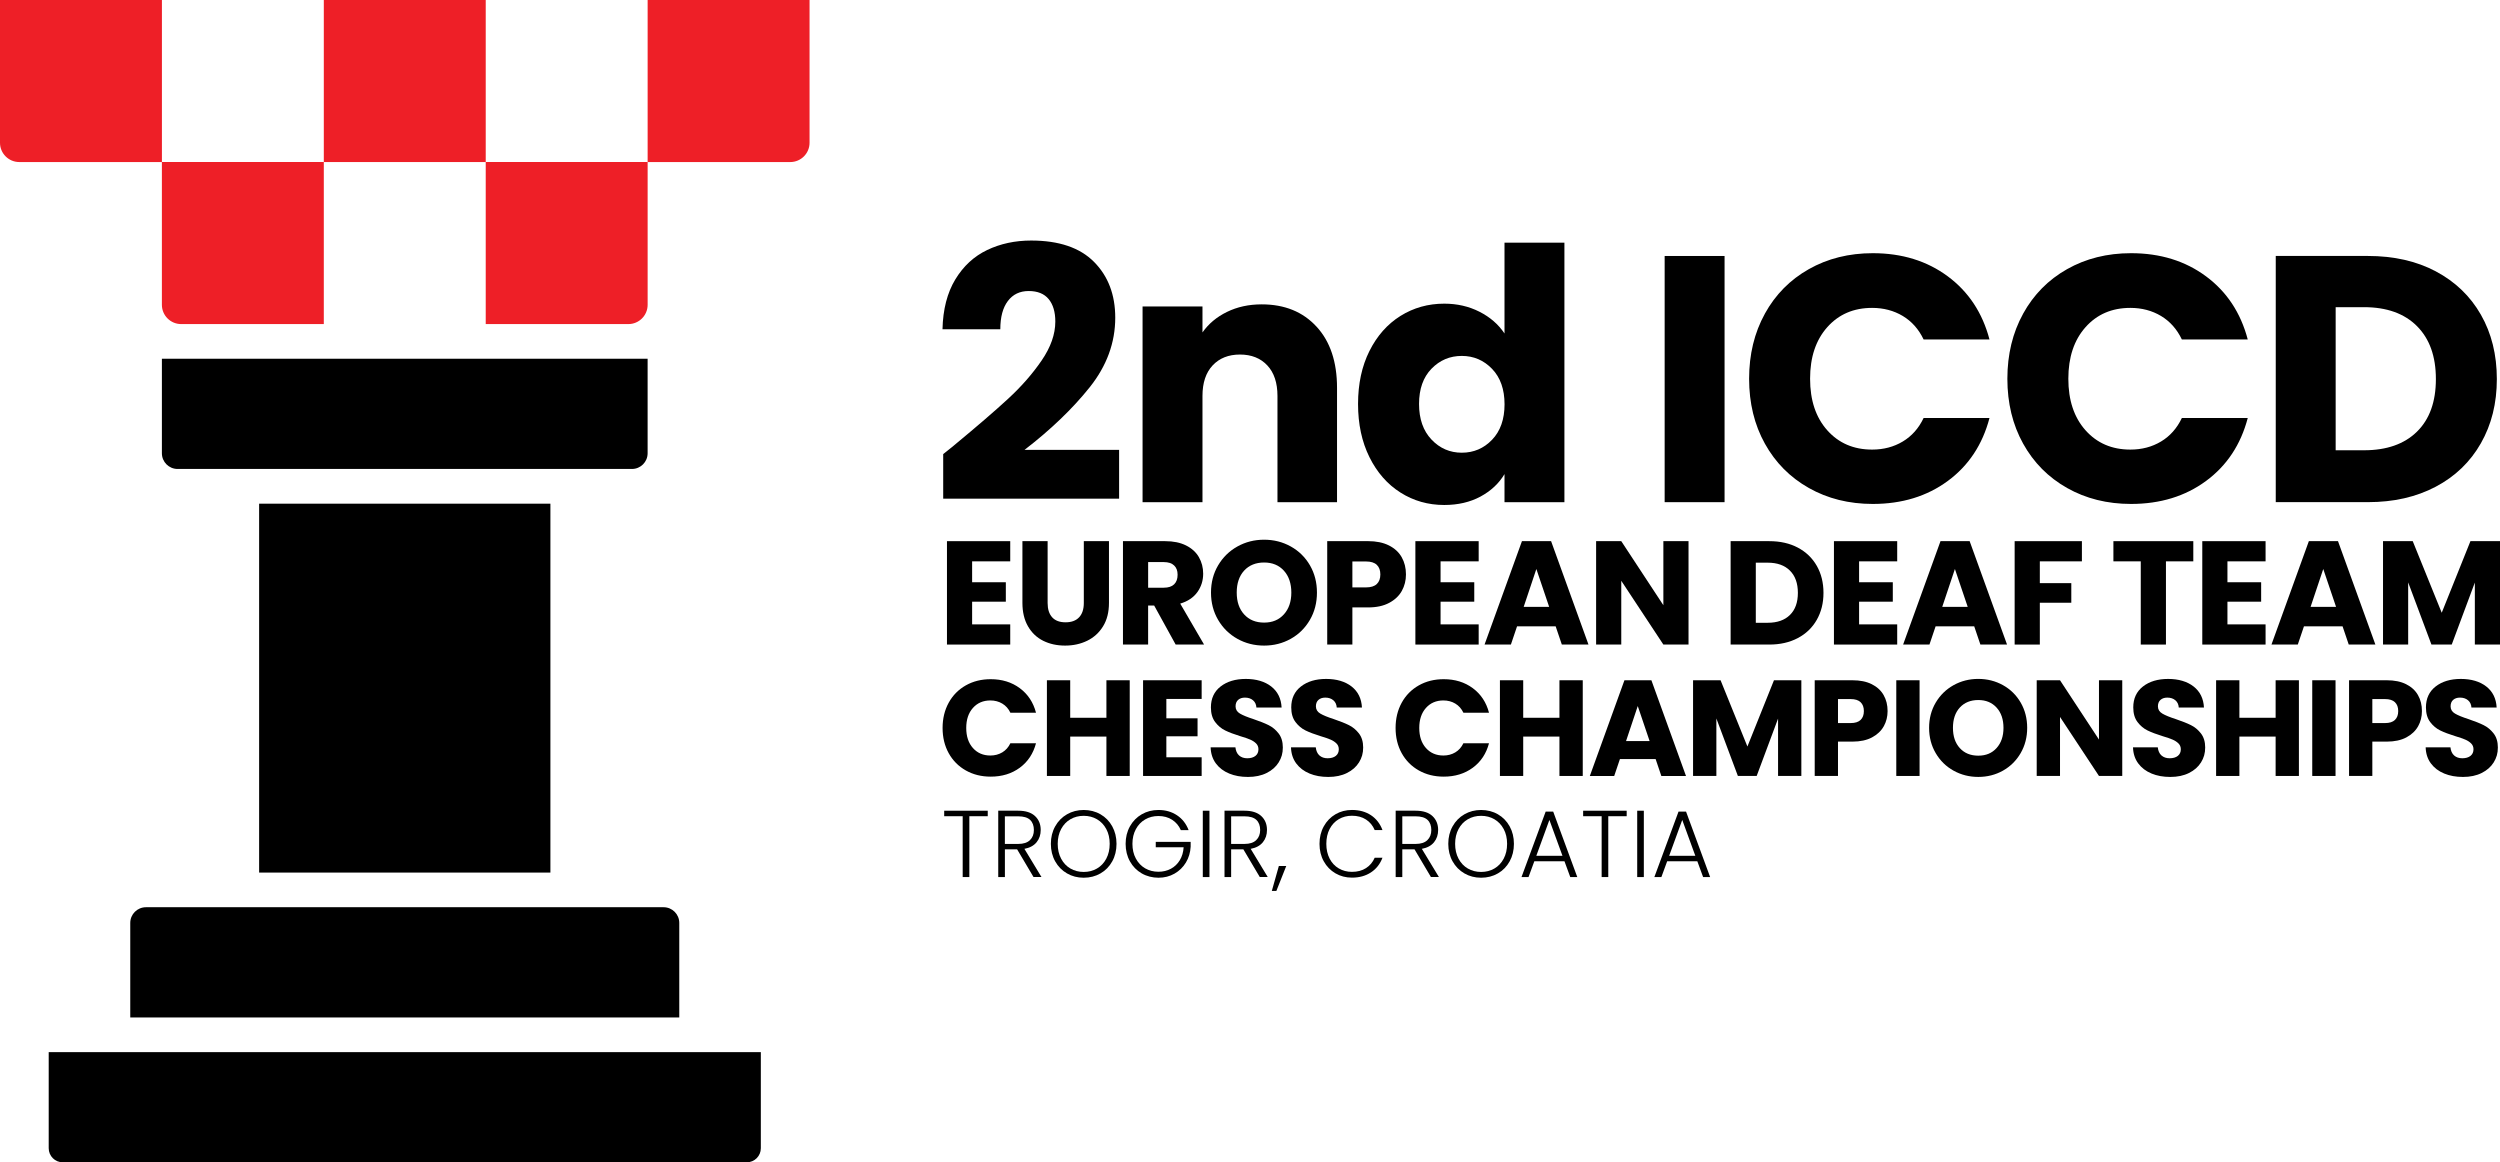
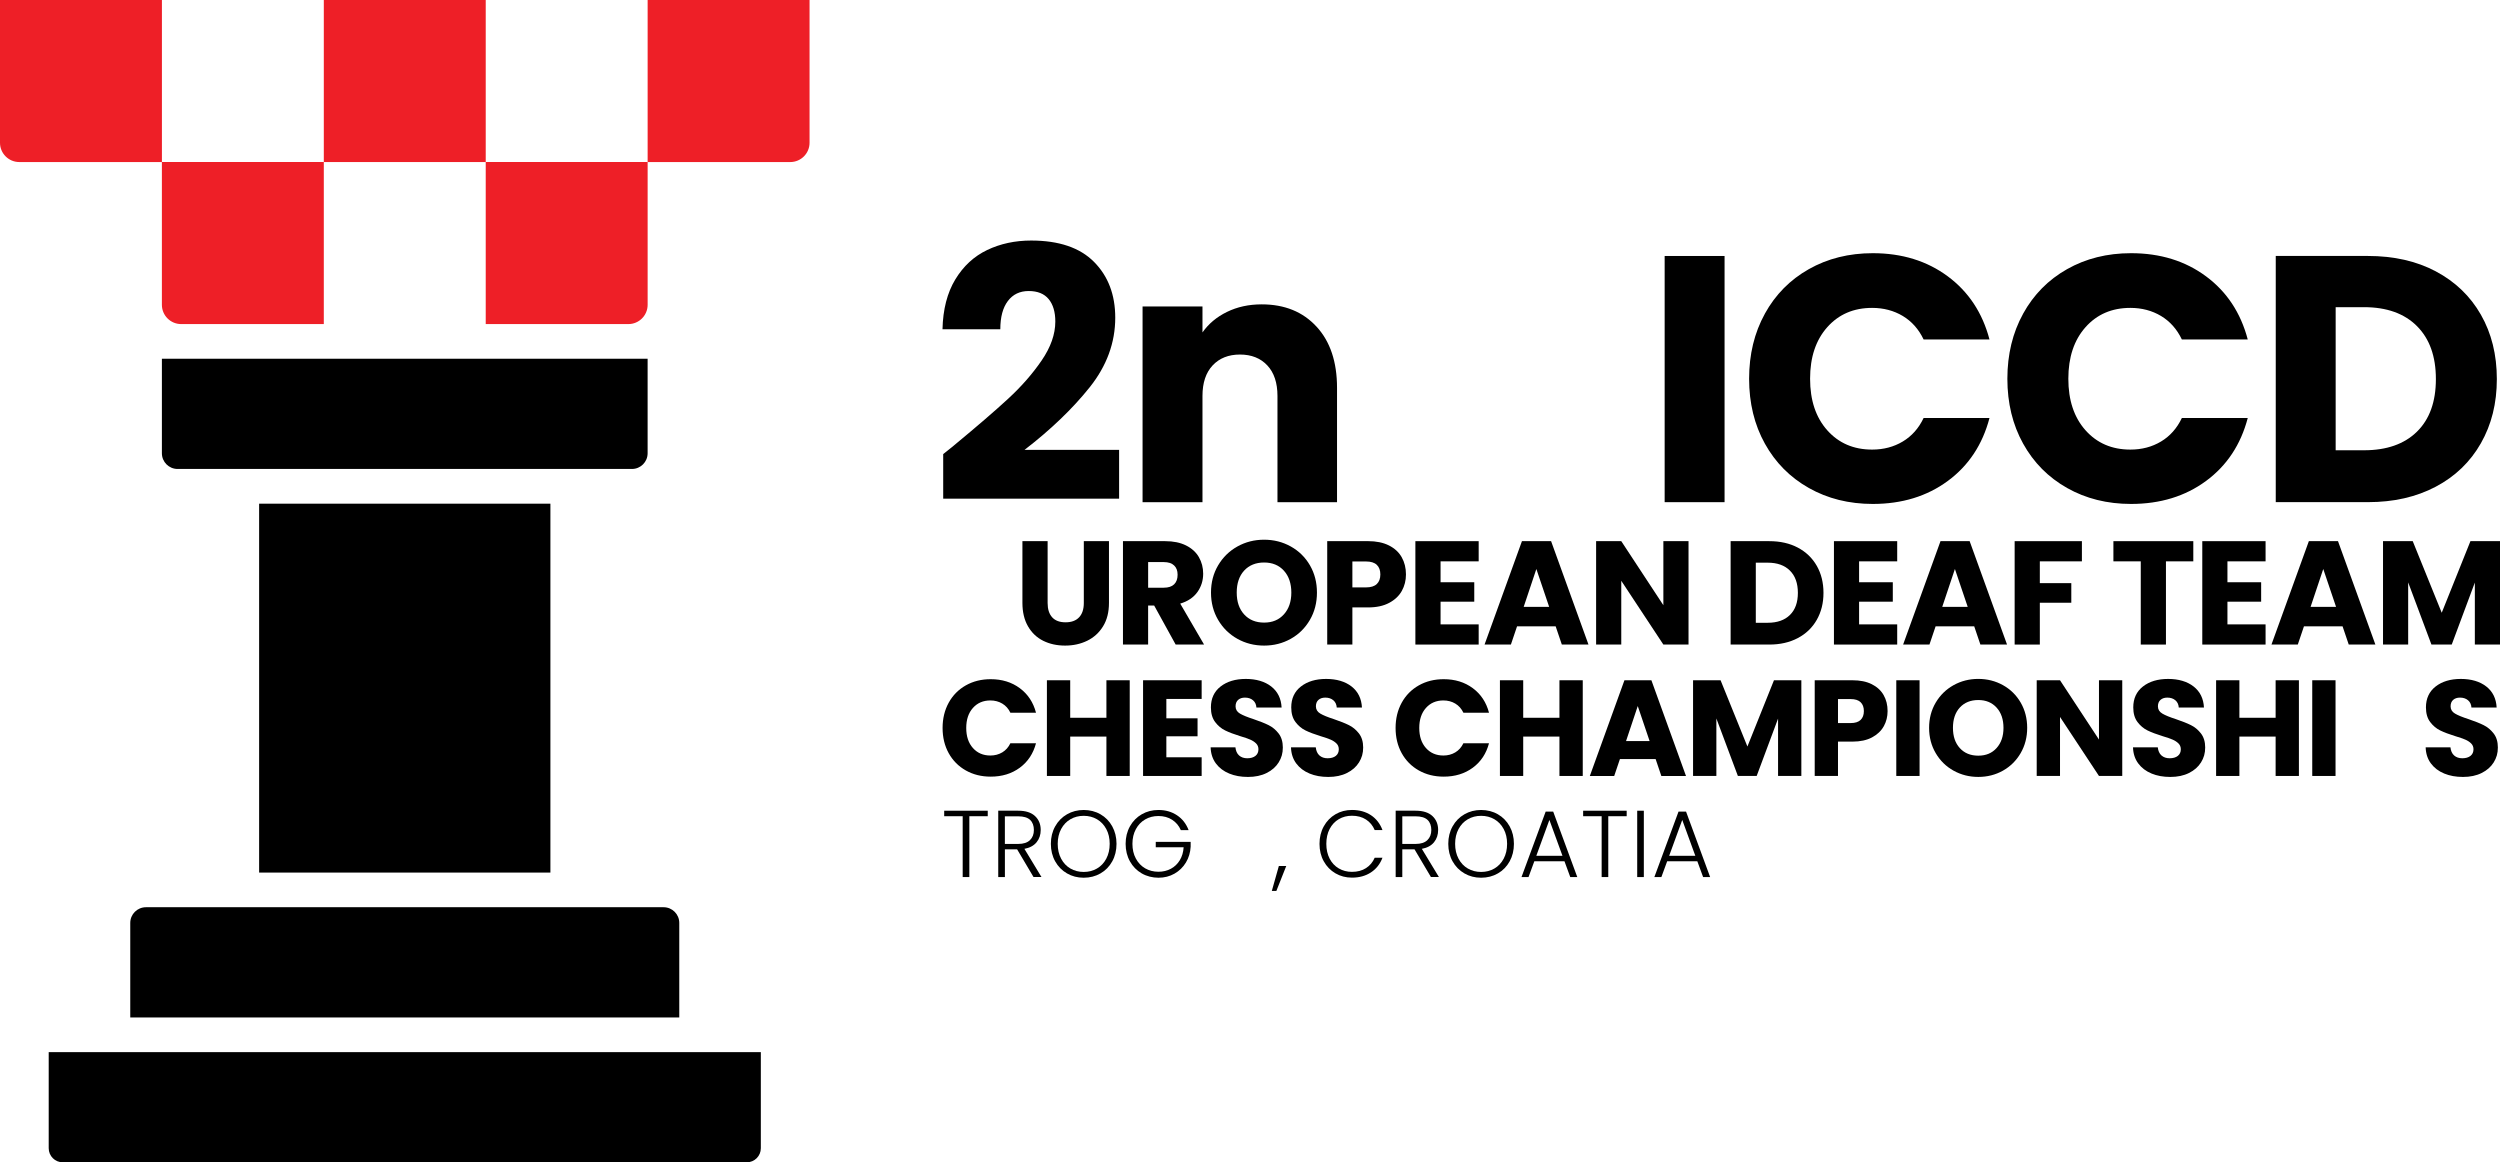
<svg xmlns="http://www.w3.org/2000/svg" width="613" height="285" viewBox="0 0 613 285" fill="none">
  <g clip-path="url(#clip0_2_4)">
-     <path d="M238.365 137.642V142.767H246.629V147.534H238.365V153.099H247.709V158.047H232.196V132.693H247.709V137.642H238.365Z" fill="black" />
    <path d="M256.877 132.693V147.861C256.877 149.375 257.251 150.547 257.994 151.365C258.737 152.184 259.833 152.59 261.276 152.59C262.72 152.59 263.826 152.184 264.596 151.365C265.366 150.547 265.751 149.38 265.751 147.861V132.693H271.919V147.823C271.919 150.086 271.438 152.002 270.476 153.564C269.514 155.132 268.22 156.309 266.595 157.106C264.97 157.898 263.163 158.299 261.164 158.299C259.165 158.299 257.379 157.908 255.808 157.127C254.231 156.346 252.985 155.164 252.071 153.585C251.157 152.007 250.697 150.086 250.697 147.823V132.693H256.866H256.877Z" fill="black" />
    <path d="M288.272 158.047L283.001 148.476H281.52V158.047H275.351V132.693H285.706C287.705 132.693 289.405 133.041 290.811 133.742C292.217 134.443 293.27 135.4 293.97 136.615C294.665 137.829 295.018 139.183 295.018 140.676C295.018 142.361 294.542 143.864 293.59 145.191C292.639 146.513 291.238 147.454 289.389 148.005L295.237 158.047H288.272ZM281.525 144.105H285.353C286.486 144.105 287.331 143.827 287.897 143.276C288.464 142.725 288.747 141.938 288.747 140.927C288.747 139.916 288.464 139.204 287.897 138.653C287.331 138.102 286.486 137.824 285.353 137.824H281.525V144.11V144.105Z" fill="black" />
    <path d="M303.41 156.64C301.427 155.533 299.85 153.987 298.685 152.002C297.519 150.017 296.937 147.781 296.937 145.303C296.937 142.826 297.519 140.595 298.685 138.621C299.85 136.647 301.427 135.106 303.41 133.999C305.394 132.891 307.58 132.335 309.959 132.335C312.337 132.335 314.524 132.891 316.507 133.999C318.49 135.106 320.056 136.647 321.2 138.621C322.344 140.595 322.916 142.821 322.916 145.303C322.916 147.786 322.339 150.017 321.184 152.002C320.03 153.987 318.469 155.533 316.491 156.64C314.513 157.748 312.343 158.299 309.959 158.299C307.575 158.299 305.394 157.748 303.41 156.64ZM314.812 150.643C316.026 149.295 316.635 147.513 316.635 145.298C316.635 143.083 316.026 141.269 314.812 139.932C313.599 138.594 311.979 137.926 309.959 137.926C307.938 137.926 306.281 138.589 305.067 139.911C303.854 141.237 303.245 143.03 303.245 145.293C303.245 147.556 303.854 149.321 305.067 150.654C306.281 151.991 307.911 152.66 309.959 152.66C312.006 152.66 313.599 151.986 314.812 150.638V150.643Z" fill="black" />
    <path d="M343.732 144.881C343.059 146.095 342.021 147.08 340.626 147.823C339.231 148.572 337.499 148.942 335.43 148.942H331.603V158.042H325.434V132.688H335.43C337.451 132.688 339.162 133.036 340.557 133.737C341.952 134.437 343 135.4 343.695 136.626C344.39 137.856 344.742 139.263 344.742 140.852C344.742 142.323 344.406 143.661 343.732 144.881ZM337.595 143.201C338.173 142.65 338.461 141.863 338.461 140.852C338.461 139.841 338.173 139.06 337.595 138.503C337.018 137.952 336.141 137.674 334.96 137.674H331.603V144.03H334.96C336.136 144.03 337.018 143.752 337.595 143.201Z" fill="black" />
    <path d="M353.226 137.642V142.767H361.49V147.534H353.226V153.099H362.57V158.047H347.052V132.693H362.57V137.642H353.226Z" fill="black" />
    <path d="M381.44 153.569H371.983L370.471 158.047H364.013L373.181 132.693H380.328L389.496 158.047H382.963L381.445 153.569H381.44ZM379.852 148.802L376.714 139.52L373.608 148.802H379.852Z" fill="black" />
    <path d="M414.027 158.047H407.858L397.535 142.409V158.047H391.367V132.693H397.535L407.858 148.401V132.693H414.027V158.047Z" fill="black" />
    <path d="M440.84 134.282C442.834 135.342 444.384 136.829 445.475 138.744C446.57 140.66 447.116 142.869 447.116 145.373C447.116 147.877 446.565 150.054 445.475 151.98C444.379 153.906 442.829 155.399 440.819 156.458C438.809 157.518 436.483 158.047 433.837 158.047H424.349V132.693H433.837C436.51 132.693 438.841 133.223 440.84 134.282ZM438.894 150.787C440.193 149.509 440.84 147.706 440.84 145.368C440.84 143.03 440.193 141.216 438.894 139.916C437.595 138.616 435.778 137.968 433.447 137.968H430.523V152.703H433.447C435.778 152.703 437.595 152.066 438.894 150.787Z" fill="black" />
    <path d="M455.85 137.642V142.767H464.115V147.534H455.85V153.099H465.194V158.047H449.682V132.693H465.194V137.642H455.85Z" fill="black" />
    <path d="M484.07 153.569H474.613L473.101 158.047H466.643L475.811 132.693H482.958L492.126 158.047H485.593L484.075 153.569H484.07ZM482.482 148.802L479.344 139.52L476.239 148.802H482.482Z" fill="black" />
    <path d="M510.482 132.693V137.642H500.165V142.987H507.884V147.791H500.165V158.047H493.991V132.693H510.482Z" fill="black" />
    <path d="M537.798 132.693V137.642H531.09V158.047H524.915V137.642H518.207V132.693H537.798Z" fill="black" />
    <path d="M546.169 137.642V142.767H554.434V147.534H546.169V153.099H555.519V158.047H540.001V132.693H555.519V137.642H546.169Z" fill="black" />
    <path d="M574.389 153.569H564.932L563.42 158.047H556.962L566.13 132.693H573.277L582.445 158.047H575.912L574.394 153.569H574.389ZM572.801 148.802L569.663 139.52L566.557 148.802H572.801Z" fill="black" />
    <path d="M613 132.693V158.047H606.831V142.842L601.165 158.047H596.188L590.484 142.805V158.047H584.316V132.693H591.602L598.711 150.247L605.751 132.693H613Z" fill="black" />
    <path d="M232.624 172.3C233.624 170.486 235.024 169.069 236.815 168.057C238.606 167.046 240.637 166.538 242.909 166.538C245.694 166.538 248.073 167.271 250.056 168.742C252.039 170.214 253.365 172.22 254.028 174.761H247.747C247.282 173.782 246.619 173.033 245.758 172.519C244.903 172.006 243.925 171.749 242.834 171.749C241.075 171.749 239.648 172.364 238.558 173.589C237.467 174.815 236.922 176.452 236.922 178.501C236.922 180.55 237.467 182.187 238.558 183.412C239.648 184.637 241.075 185.253 242.834 185.253C243.925 185.253 244.897 184.996 245.758 184.482C246.613 183.969 247.276 183.225 247.747 182.241H254.028C253.359 184.782 252.034 186.783 250.056 188.243C248.073 189.704 245.694 190.432 242.909 190.432C240.637 190.432 238.606 189.923 236.815 188.912C235.024 187.901 233.624 186.489 232.624 184.686C231.624 182.883 231.122 180.817 231.122 178.501C231.122 176.184 231.624 174.119 232.624 172.3Z" fill="black" />
    <path d="M277.008 166.8V190.266H271.294V180.609H262.415V190.266H256.701V166.8H262.415V175.997H271.294V166.8H277.008Z" fill="black" />
    <path d="M285.989 171.38V176.131H293.639V180.539H285.989V185.686H294.644V190.266H280.28V166.8H294.644V171.38H285.989Z" fill="black" />
    <path d="M301.39 189.667C300.032 189.11 298.947 188.286 298.134 187.195C297.322 186.103 296.894 184.787 296.846 183.252H302.924C303.015 184.118 303.314 184.782 303.827 185.242C304.34 185.697 305.009 185.927 305.832 185.927C306.655 185.927 307.345 185.734 307.836 185.344C308.328 184.953 308.569 184.413 308.569 183.723C308.569 183.145 308.371 182.663 307.986 182.283C307.596 181.904 307.12 181.593 306.548 181.347C305.982 181.101 305.174 180.823 304.127 180.512C302.614 180.047 301.379 179.576 300.422 179.111C299.465 178.645 298.642 177.95 297.952 177.04C297.263 176.125 296.915 174.932 296.915 173.461C296.915 171.278 297.707 169.566 299.289 168.33C300.871 167.094 302.929 166.474 305.468 166.474C308.007 166.474 310.135 167.094 311.712 168.33C313.289 169.566 314.139 171.289 314.251 173.493H308.072C308.029 172.739 307.751 172.14 307.238 171.706C306.725 171.273 306.067 171.054 305.265 171.054C304.576 171.054 304.02 171.235 303.597 171.605C303.175 171.974 302.961 172.503 302.961 173.194C302.961 173.953 303.319 174.542 304.03 174.964C304.741 175.387 305.859 175.847 307.371 176.334C308.884 176.848 310.114 177.335 311.06 177.805C312.006 178.271 312.824 178.956 313.513 179.844C314.203 180.737 314.55 181.882 314.55 183.289C314.55 184.696 314.214 185.841 313.535 186.933C312.856 188.024 311.872 188.896 310.579 189.538C309.285 190.185 307.762 190.506 306.003 190.506C304.244 190.506 302.753 190.228 301.395 189.672L301.39 189.667Z" fill="black" />
    <path d="M321.093 189.667C319.736 189.11 318.651 188.286 317.838 187.195C317.026 186.103 316.598 184.787 316.55 183.252H322.628C322.719 184.118 323.018 184.782 323.531 185.242C324.044 185.697 324.712 185.927 325.536 185.927C326.359 185.927 327.048 185.734 327.54 185.344C328.032 184.953 328.273 184.413 328.273 183.723C328.273 183.145 328.075 182.663 327.69 182.283C327.3 181.904 326.824 181.593 326.252 181.347C325.685 181.101 324.878 180.823 323.83 180.512C322.318 180.047 321.083 179.576 320.121 179.111C319.164 178.645 318.341 177.95 317.651 177.04C316.961 176.125 316.614 174.932 316.614 173.461C316.614 171.278 317.405 169.566 318.987 168.33C320.57 167.094 322.628 166.474 325.167 166.474C327.706 166.474 329.834 167.094 331.41 168.33C332.987 169.566 333.837 171.289 333.95 173.493H327.77C327.727 172.739 327.444 172.14 326.936 171.706C326.423 171.273 325.766 171.054 324.964 171.054C324.274 171.054 323.718 171.235 323.296 171.605C322.874 171.974 322.66 172.503 322.66 173.194C322.66 173.953 323.018 174.542 323.729 174.964C324.44 175.387 325.552 175.847 327.07 176.334C328.583 176.848 329.812 177.335 330.758 177.805C331.704 178.271 332.522 178.956 333.212 179.844C333.902 180.737 334.249 181.882 334.249 183.289C334.249 184.696 333.912 185.841 333.233 186.933C332.554 188.024 331.565 188.896 330.277 189.538C328.984 190.185 327.46 190.506 325.701 190.506C323.943 190.506 322.451 190.228 321.093 189.672V189.667Z" fill="black" />
    <path d="M343.7 172.3C344.7 170.486 346.1 169.069 347.891 168.057C349.682 167.046 351.713 166.538 353.985 166.538C356.77 166.538 359.149 167.271 361.132 168.742C363.115 170.214 364.441 172.22 365.104 174.761H358.828C358.363 173.782 357.695 173.033 356.839 172.519C355.984 172.006 355.006 171.749 353.915 171.749C352.157 171.749 350.729 172.364 349.639 173.589C348.548 174.815 348.003 176.452 348.003 178.501C348.003 180.55 348.548 182.187 349.639 183.412C350.729 184.637 352.157 185.253 353.915 185.253C355.006 185.253 355.979 184.996 356.839 184.482C357.695 183.969 358.358 183.225 358.828 182.241H365.104C364.436 184.782 363.11 186.783 361.132 188.243C359.149 189.704 356.77 190.432 353.985 190.432C351.713 190.432 349.682 189.923 347.891 188.912C346.1 187.901 344.7 186.489 343.7 184.686C342.7 182.883 342.198 180.817 342.198 178.501C342.198 176.184 342.7 174.119 343.7 172.3Z" fill="black" />
    <path d="M388.09 166.8V190.266H382.375V180.609H373.491V190.266H367.782V166.8H373.491V175.997H382.375V166.8H388.09Z" fill="black" />
    <path d="M405.955 186.125H397.204L395.803 190.271H389.827L398.31 166.805H404.923L413.406 190.271H407.361L405.96 186.125H405.955ZM404.485 181.711L401.577 173.119L398.706 181.711H404.485Z" fill="black" />
    <path d="M441.69 166.8V190.266H435.981V176.195L430.737 190.266H426.129L420.853 176.163V190.266H415.138V166.8H421.885L428.465 183.048L434.976 166.8H441.69Z" fill="black" />
    <path d="M461.896 178.084C461.271 179.207 460.314 180.117 459.026 180.807C457.732 181.497 456.134 181.845 454.215 181.845H450.676V190.266H444.967V166.8H454.22C456.091 166.8 457.673 167.121 458.962 167.769C460.25 168.416 461.223 169.304 461.87 170.444C462.516 171.578 462.837 172.883 462.837 174.355C462.837 175.713 462.527 176.955 461.902 178.084H461.896ZM456.219 176.527C456.754 176.013 457.021 175.291 457.021 174.355C457.021 173.418 456.754 172.696 456.219 172.182C455.685 171.669 454.872 171.412 453.782 171.412H450.676V177.297H453.782C454.872 177.297 455.685 177.04 456.219 176.527Z" fill="black" />
    <path d="M470.679 166.8H464.97V190.266H470.679V166.8Z" fill="black" />
    <path d="M479.013 188.966C477.174 187.944 475.715 186.51 474.635 184.67C473.555 182.829 473.015 180.764 473.015 178.469C473.015 176.174 473.555 174.114 474.635 172.284C475.715 170.46 477.174 169.031 479.013 168.004C480.852 166.982 482.872 166.468 485.075 166.468C487.277 166.468 489.298 166.982 491.137 168.004C492.975 169.031 494.419 170.454 495.477 172.284C496.536 174.114 497.065 176.174 497.065 178.469C497.065 180.764 496.53 182.829 495.461 184.67C494.392 186.51 492.943 187.938 491.121 188.966C489.292 189.993 487.277 190.501 485.075 190.501C482.872 190.501 480.852 189.988 479.013 188.966ZM489.565 183.418C490.688 182.171 491.254 180.523 491.254 178.469C491.254 176.414 490.693 174.74 489.565 173.504C488.442 172.268 486.946 171.647 485.075 171.647C483.204 171.647 481.675 172.263 480.547 173.488C479.424 174.713 478.863 176.371 478.863 178.469C478.863 180.566 479.424 182.198 480.547 183.434C481.67 184.669 483.177 185.29 485.075 185.29C486.972 185.29 488.442 184.664 489.565 183.418Z" fill="black" />
    <path d="M520.377 190.266H514.668L505.115 175.794V190.266H499.401V166.8H505.115L514.668 181.342V166.8H520.377V190.266Z" fill="black" />
    <path d="M527.556 189.667C526.198 189.11 525.113 188.286 524.301 187.195C523.488 186.103 523.061 184.787 523.012 183.252H529.09C529.181 184.118 529.481 184.782 529.994 185.242C530.507 185.697 531.175 185.927 531.998 185.927C532.822 185.927 533.511 185.734 534.003 185.344C534.495 184.953 534.735 184.413 534.735 183.723C534.735 183.145 534.537 182.663 534.153 182.283C533.762 181.904 533.287 181.593 532.715 181.347C532.148 181.101 531.341 180.823 530.293 180.512C528.78 180.047 527.545 179.576 526.583 179.111C525.626 178.645 524.803 177.95 524.114 177.04C523.424 176.125 523.077 174.932 523.077 173.461C523.077 171.278 523.868 169.566 525.45 168.33C527.032 167.094 529.09 166.474 531.629 166.474C534.169 166.474 536.296 167.094 537.873 168.33C539.455 169.566 540.3 171.289 540.412 173.493H534.233C534.19 172.739 533.907 172.14 533.399 171.706C532.886 171.273 532.228 171.054 531.426 171.054C530.737 171.054 530.181 171.235 529.759 171.605C529.336 171.974 529.122 172.503 529.122 173.194C529.122 173.953 529.481 174.542 530.192 174.964C530.902 175.387 532.014 175.847 533.533 176.334C535.045 176.848 536.275 177.335 537.221 177.805C538.167 178.271 538.985 178.956 539.675 179.844C540.364 180.737 540.712 181.882 540.712 183.289C540.712 184.696 540.375 185.841 539.696 186.933C539.017 188.024 538.033 188.896 536.74 189.538C535.446 190.185 533.923 190.506 532.164 190.506C530.405 190.506 528.914 190.228 527.556 189.672V189.667Z" fill="black" />
    <path d="M599.315 189.667C597.958 189.11 596.872 188.286 596.06 187.195C595.247 186.103 594.82 184.787 594.772 183.252H600.849C600.94 184.118 601.24 184.782 601.753 185.242C602.266 185.697 602.934 185.927 603.757 185.927C604.581 185.927 605.27 185.734 605.762 185.344C606.254 184.953 606.5 184.413 606.5 183.723C606.5 183.145 606.302 182.663 605.917 182.283C605.527 181.904 605.051 181.593 604.479 181.347C603.913 181.101 603.105 180.823 602.058 180.512C600.545 180.047 599.31 179.576 598.348 179.111C597.391 178.645 596.568 177.95 595.878 177.04C595.188 176.125 594.841 174.932 594.841 173.461C594.841 171.278 595.632 169.566 597.214 168.33C598.797 167.094 600.855 166.474 603.394 166.474C605.933 166.474 608.061 167.094 609.638 168.33C611.22 169.566 612.064 171.289 612.177 173.493H605.997C605.955 172.739 605.671 172.14 605.163 171.706C604.65 171.273 603.993 171.054 603.191 171.054C602.501 171.054 601.945 171.235 601.523 171.605C601.101 171.974 600.887 172.503 600.887 173.194C600.887 173.953 601.245 174.542 601.956 174.964C602.667 175.387 603.779 175.847 605.297 176.334C606.81 176.848 608.039 177.335 608.985 177.805C609.932 178.271 610.749 178.956 611.439 179.844C612.129 180.737 612.476 181.882 612.476 183.289C612.476 184.696 612.139 185.841 611.46 186.933C610.782 188.024 609.793 188.896 608.504 189.538C607.211 190.185 605.687 190.506 603.929 190.506C602.17 190.506 600.678 190.228 599.321 189.672L599.315 189.667Z" fill="black" />
    <path d="M563.692 166.8V190.266H557.983V180.609H549.099V190.266H543.39V166.8H549.099V175.997H557.983V166.8H563.692Z" fill="black" />
    <path d="M572.673 166.8H566.964V190.266H572.673V166.8Z" fill="black" />
-     <path d="M592.917 178.084C592.291 179.207 591.334 180.117 590.046 180.807C588.752 181.497 587.154 181.845 585.235 181.845H581.696V190.266H575.987V166.8H585.24C587.111 166.8 588.694 167.121 589.982 167.769C591.276 168.416 592.243 169.304 592.89 170.444C593.537 171.578 593.858 172.883 593.858 174.355C593.858 175.713 593.547 176.955 592.922 178.084H592.917ZM587.24 176.527C587.774 176.013 588.042 175.291 588.042 174.355C588.042 173.418 587.774 172.696 587.24 172.182C586.705 171.669 585.893 171.412 584.802 171.412H581.696V177.297H584.802C585.893 177.297 586.705 177.04 587.24 176.527Z" fill="black" />
    <path d="M233.934 109.201C239.546 104.557 243.973 100.748 247.207 97.762C250.441 94.782 253.178 91.658 255.412 88.389C257.647 85.12 258.764 81.942 258.764 78.844C258.764 76.496 258.219 74.661 257.133 73.339C256.043 72.023 254.413 71.36 252.237 71.36C250.061 71.36 248.356 72.178 247.127 73.81C245.892 75.442 245.277 77.753 245.277 80.733H231.1C231.213 75.859 232.26 71.793 234.238 68.524C236.216 65.255 238.819 62.848 242.059 61.301C245.293 59.755 248.891 58.98 252.841 58.98C259.657 58.98 264.799 60.729 268.263 64.223C271.727 67.722 273.459 72.28 273.459 77.897C273.459 84.034 271.369 89.721 267.189 94.964C263.008 100.207 257.679 105.327 251.205 110.314H274.405V122.266H231.272V111.346C233.217 109.8 234.105 109.083 233.934 109.196V109.201Z" fill="black" />
    <path d="M322.815 80.091C326.166 83.734 327.84 88.731 327.84 95.098V123.133H313.235V97.078C313.235 93.868 312.407 91.374 310.744 89.598C309.082 87.822 306.847 86.934 304.041 86.934C301.235 86.934 299 87.822 297.338 89.598C295.675 91.374 294.847 93.868 294.847 97.078V123.133H280.157V75.148H294.847V81.509C296.338 79.39 298.337 77.71 300.86 76.48C303.378 75.249 306.217 74.629 309.365 74.629C314.978 74.629 319.463 76.448 322.809 80.091H322.815Z" fill="black" />
-     <path d="M335.789 86.067C337.649 82.343 340.183 79.476 343.39 77.469C346.597 75.463 350.179 74.457 354.129 74.457C357.278 74.457 360.159 75.115 362.762 76.437C365.366 77.758 367.413 79.535 368.904 81.771V59.498H383.594V123.133H368.904V116.252C367.531 118.548 365.569 120.377 363.019 121.758C360.469 123.133 357.508 123.823 354.124 123.823C350.174 123.823 346.592 122.806 343.385 120.768C340.177 118.735 337.643 115.835 335.783 112.085C333.923 108.329 332.993 103.99 332.993 99.057C332.993 94.124 333.923 89.802 335.783 86.073L335.789 86.067ZM365.863 90.454C363.826 88.336 361.351 87.271 358.432 87.271C355.514 87.271 353.033 88.32 351.002 90.411C348.971 92.503 347.95 95.387 347.95 99.052C347.95 102.717 348.965 105.632 351.002 107.778C353.033 109.929 355.514 111.004 358.432 111.004C361.351 111.004 363.831 109.945 365.863 107.821C367.894 105.702 368.915 102.802 368.915 99.137C368.915 95.473 367.899 92.573 365.863 90.454Z" fill="black" />
    <path d="M422.863 62.767H408.173V123.133H422.863V62.767Z" fill="black" />
    <path d="M432.747 76.913C435.323 72.242 438.916 68.599 443.529 65.993C448.137 63.388 453.365 62.083 459.207 62.083C466.365 62.083 472.497 63.977 477.596 67.759C482.696 71.542 486.101 76.704 487.822 83.237H471.668C470.465 80.717 468.76 78.796 466.558 77.475C464.35 76.159 461.843 75.495 459.042 75.495C454.514 75.495 450.847 77.074 448.046 80.225C445.239 83.381 443.834 87.592 443.834 92.867C443.834 98.142 445.234 102.358 448.046 105.509C450.852 108.661 454.519 110.239 459.042 110.239C461.848 110.239 464.355 109.581 466.558 108.259C468.76 106.943 470.465 105.023 471.668 102.497H487.822C486.106 109.035 482.696 114.177 477.596 117.932C472.497 121.688 466.371 123.566 459.207 123.566C453.365 123.566 448.137 122.261 443.529 119.655C438.916 117.05 435.323 113.422 432.747 108.778C430.17 104.134 428.882 98.832 428.882 92.872C428.882 86.912 430.17 81.594 432.747 76.924V76.913Z" fill="black" />
    <path d="M496.071 76.913C498.647 72.242 502.239 68.599 506.853 65.993C511.461 63.388 516.689 62.083 522.531 62.083C529.689 62.083 535.82 63.977 540.92 67.759C546.02 71.542 549.425 76.704 551.146 83.237H534.992C533.789 80.717 532.084 78.796 529.882 77.475C527.674 76.159 525.167 75.495 522.366 75.495C517.838 75.495 514.171 77.074 511.37 80.225C508.563 83.381 507.157 87.592 507.157 92.867C507.157 98.142 508.558 102.358 511.37 105.509C514.176 108.661 517.843 110.239 522.366 110.239C525.172 110.239 527.679 109.581 529.882 108.259C532.084 106.943 533.789 105.023 534.992 102.497H551.146C549.43 109.035 546.02 114.177 540.92 117.932C535.82 121.688 529.694 123.566 522.531 123.566C516.689 123.566 511.461 122.261 506.853 119.655C502.239 117.05 498.647 113.422 496.071 108.778C493.494 104.134 492.206 98.832 492.206 92.872C492.206 86.912 493.494 81.594 496.071 76.924V76.913Z" fill="black" />
    <path d="M597.279 66.55C602.031 69.075 605.714 72.612 608.317 77.17C610.921 81.728 612.225 86.987 612.225 92.947C612.225 98.907 610.921 104.097 608.317 108.682C605.709 113.267 602.015 116.825 597.236 119.345C592.452 121.87 586.914 123.127 580.611 123.127H558.015V62.762H580.611C586.967 62.762 592.526 64.025 597.279 66.545V66.55ZM592.639 105.846C595.734 102.808 597.279 98.511 597.279 92.947C597.279 87.383 595.734 83.06 592.639 79.963C589.544 76.865 585.219 75.319 579.665 75.319H572.705V110.405H579.665C585.219 110.405 589.544 108.885 592.639 105.846Z" fill="black" />
    <path d="M242.193 198.788V200.137H237.681V215.053H236.051V200.137H231.517V198.788H242.193Z" fill="black" />
    <path d="M253.424 215.053L249.398 208.258H246.4V215.053H244.769V198.783H249.65C251.462 198.783 252.841 199.216 253.776 200.089C254.712 200.955 255.182 202.1 255.182 203.507C255.182 204.684 254.846 205.69 254.172 206.519C253.499 207.349 252.499 207.889 251.184 208.135L255.369 215.047H253.418L253.424 215.053ZM246.4 206.931H249.676C250.949 206.931 251.906 206.621 252.547 206C253.188 205.38 253.509 204.551 253.509 203.513C253.509 202.475 253.199 201.613 252.579 201.035C251.959 200.452 250.981 200.163 249.65 200.163H246.394V206.937L246.4 206.931Z" fill="black" />
    <path d="M261.629 214.159C260.405 213.453 259.437 212.469 258.732 211.206C258.026 209.943 257.673 208.51 257.673 206.91C257.673 205.31 258.026 203.882 258.732 202.619C259.437 201.356 260.4 200.372 261.629 199.666C262.853 198.96 264.216 198.607 265.724 198.607C267.231 198.607 268.616 198.96 269.84 199.666C271.064 200.372 272.026 201.356 272.721 202.619C273.416 203.882 273.769 205.316 273.769 206.91C273.769 208.504 273.422 209.938 272.721 211.206C272.026 212.469 271.064 213.458 269.84 214.159C268.616 214.865 267.242 215.219 265.724 215.219C264.206 215.219 262.853 214.865 261.629 214.159ZM268.979 212.961C269.942 212.404 270.701 211.602 271.257 210.553C271.812 209.505 272.096 208.29 272.096 206.91C272.096 205.53 271.818 204.32 271.257 203.277C270.701 202.239 269.936 201.437 268.979 200.88C268.017 200.324 266.932 200.04 265.724 200.04C264.516 200.04 263.431 200.319 262.468 200.88C261.506 201.437 260.747 202.239 260.191 203.277C259.635 204.315 259.352 205.53 259.352 206.91C259.352 208.29 259.63 209.505 260.191 210.553C260.747 211.602 261.506 212.404 262.468 212.961C263.431 213.517 264.516 213.801 265.724 213.801C266.932 213.801 268.017 213.523 268.979 212.961Z" fill="black" />
    <path d="M289.533 203.534C289.068 202.464 288.357 201.624 287.406 201.009C286.454 200.393 285.331 200.088 284.043 200.088C282.835 200.088 281.75 200.367 280.788 200.928C279.826 201.485 279.066 202.282 278.511 203.315C277.955 204.347 277.671 205.546 277.671 206.91C277.671 208.274 277.949 209.478 278.511 210.516C279.066 211.554 279.826 212.356 280.788 212.913C281.75 213.469 282.835 213.753 284.043 213.753C285.176 213.753 286.192 213.507 287.101 213.02C288.01 212.533 288.737 211.832 289.287 210.928C289.838 210.018 290.153 208.959 290.228 207.75H283.391V206.423H291.949V207.611C291.869 209.039 291.484 210.329 290.789 211.484C290.094 212.64 289.159 213.549 287.988 214.218C286.818 214.887 285.503 215.219 284.049 215.219C282.595 215.219 281.178 214.865 279.954 214.159C278.73 213.453 277.762 212.469 277.062 211.206C276.356 209.943 276.003 208.51 276.003 206.91C276.003 205.31 276.356 203.882 277.062 202.619C277.767 201.356 278.73 200.372 279.954 199.666C281.178 198.96 282.541 198.607 284.049 198.607C285.786 198.607 287.304 199.04 288.608 199.912C289.913 200.779 290.853 201.993 291.447 203.545H289.538L289.533 203.534Z" fill="black" />
-     <path d="M296.557 198.788H294.927V215.058H296.557V198.788Z" fill="black" />
-     <path d="M308.9 215.053L304.875 208.258H301.876V215.053H300.251V198.783H305.132C306.944 198.783 308.323 199.216 309.258 200.089C310.194 200.955 310.664 202.1 310.664 203.507C310.664 204.684 310.327 205.69 309.654 206.519C308.98 207.349 307.986 207.889 306.666 208.135L310.851 215.047H308.9V215.053ZM301.876 206.931H305.153C306.425 206.931 307.382 206.621 308.023 206C308.665 205.38 308.991 204.551 308.991 203.513C308.991 202.475 308.681 201.613 308.061 201.035C307.441 200.452 306.463 200.163 305.132 200.163H301.876V206.937V206.931Z" fill="black" />
    <path d="M315.384 212.351L312.968 218.45H311.851L313.572 212.351H315.384Z" fill="black" />
    <path d="M324.595 202.614C325.29 201.351 326.247 200.367 327.455 199.661C328.663 198.954 330.015 198.601 331.501 198.601C333.313 198.601 334.869 199.035 336.163 199.891C337.456 200.752 338.397 201.966 338.985 203.534H337.077C336.612 202.432 335.901 201.571 334.949 200.95C333.998 200.329 332.843 200.019 331.496 200.019C330.304 200.019 329.229 200.297 328.273 200.859C327.321 201.415 326.573 202.223 326.027 203.266C325.482 204.315 325.215 205.53 325.215 206.91C325.215 208.29 325.488 209.499 326.027 210.543C326.567 211.581 327.316 212.383 328.273 212.939C329.224 213.496 330.299 213.779 331.496 213.779C332.843 213.779 333.998 213.474 334.949 212.859C335.901 212.249 336.612 211.399 337.077 210.313H338.985C338.397 211.864 337.451 213.068 336.147 213.919C334.842 214.775 333.292 215.197 331.496 215.197C330.01 215.197 328.657 214.844 327.449 214.138C326.241 213.432 325.284 212.453 324.589 211.195C323.889 209.938 323.542 208.51 323.542 206.915C323.542 205.321 323.889 203.887 324.589 202.624L324.595 202.614Z" fill="black" />
    <path d="M350.868 215.053L346.843 208.258H343.844V215.053H342.219V198.783H347.1C348.912 198.783 350.291 199.216 351.227 200.089C352.162 200.955 352.632 202.1 352.632 203.507C352.632 204.684 352.296 205.69 351.622 206.519C350.949 207.349 349.954 207.889 348.634 208.135L352.82 215.047H350.868V215.053ZM343.844 206.931H347.121C348.393 206.931 349.35 206.621 349.992 206C350.633 205.38 350.959 204.551 350.959 203.513C350.959 202.475 350.649 201.613 350.029 201.035C349.409 200.452 348.431 200.163 347.1 200.163H343.844V206.937V206.931Z" fill="black" />
    <path d="M359.074 214.159C357.85 213.453 356.882 212.469 356.177 211.206C355.471 209.943 355.118 208.51 355.118 206.91C355.118 205.31 355.471 203.882 356.177 202.619C356.882 201.356 357.844 200.372 359.074 199.666C360.298 198.96 361.661 198.607 363.169 198.607C364.676 198.607 366.061 198.96 367.285 199.666C368.509 200.372 369.471 201.356 370.166 202.619C370.866 203.882 371.214 205.316 371.214 206.91C371.214 208.504 370.866 209.938 370.166 211.206C369.471 212.469 368.509 213.458 367.285 214.159C366.061 214.865 364.687 215.219 363.169 215.219C361.65 215.219 360.303 214.865 359.074 214.159ZM366.424 212.961C367.386 212.404 368.145 211.602 368.701 210.553C369.257 209.505 369.541 208.29 369.541 206.91C369.541 205.53 369.263 204.32 368.701 203.277C368.145 202.239 367.381 201.437 366.424 200.88C365.462 200.324 364.377 200.04 363.169 200.04C361.961 200.04 360.875 200.319 359.913 200.88C358.951 201.437 358.192 202.239 357.636 203.277C357.08 204.315 356.797 205.53 356.797 206.91C356.797 208.29 357.075 209.505 357.636 210.553C358.192 211.602 358.951 212.404 359.913 212.961C360.875 213.517 361.961 213.801 363.169 213.801C364.377 213.801 365.462 213.523 366.424 212.961Z" fill="black" />
    <path d="M383.605 211.19H376.212L374.795 215.053H373.074L379.002 198.997H380.841L386.748 215.053H385.027L383.61 211.19H383.605ZM383.118 209.842L379.911 201.046L376.704 209.842H383.118Z" fill="black" />
    <path d="M398.861 198.788V200.137H394.349V215.053H392.724V200.137H388.186V198.788H398.861Z" fill="black" />
    <path d="M403.068 198.788H401.443V215.058H403.068V198.788Z" fill="black" />
    <path d="M416.181 211.19H408.788L407.371 215.053H405.65L411.578 198.997H413.417L419.324 215.053H417.603L416.186 211.19H416.181ZM415.694 209.842L412.487 201.046L409.28 209.842H415.694Z" fill="black" />
    <path d="M119.1 0H79.398V39.735H119.1V0Z" fill="#EE1F27" />
    <path d="M39.702 39.735H4.726C2.117 39.735 0 37.617 0 35.006V0H39.702V39.735Z" fill="#EE1F27" />
    <path d="M79.398 79.465H44.422C41.813 79.465 39.696 77.346 39.696 74.736V39.73H79.398V79.465Z" fill="#EE1F27" />
    <path d="M158.801 39.735H193.778C196.386 39.735 198.503 37.617 198.503 35.006V0H158.801V39.735Z" fill="#EE1F27" />
    <path d="M119.1 79.465H154.076C156.685 79.465 158.801 77.346 158.801 74.736V39.73H119.1V79.465Z" fill="#EE1F27" />
    <path d="M134.96 123.502H63.538V213.956H134.96V123.502Z" fill="black" />
    <path d="M154.953 114.99H43.545C41.423 114.99 39.696 113.267 39.696 111.143V87.966H158.796V111.143C158.796 113.267 157.075 114.99 154.953 114.99Z" fill="black" />
    <path d="M35.789 222.452H162.714C164.837 222.452 166.558 224.175 166.558 226.299V249.475H31.94V226.299C31.94 224.175 33.661 222.452 35.789 222.452Z" fill="black" />
    <path d="M11.942 257.977H186.556V281.544C186.556 283.454 185.011 285 183.102 285H15.395C13.487 285 11.942 283.454 11.942 281.544V257.977Z" fill="black" />
  </g>
  <defs>
    <clipPath id="clip0_2_4">
      <rect width="613" height="285" fill="white" />
    </clipPath>
  </defs>
</svg>